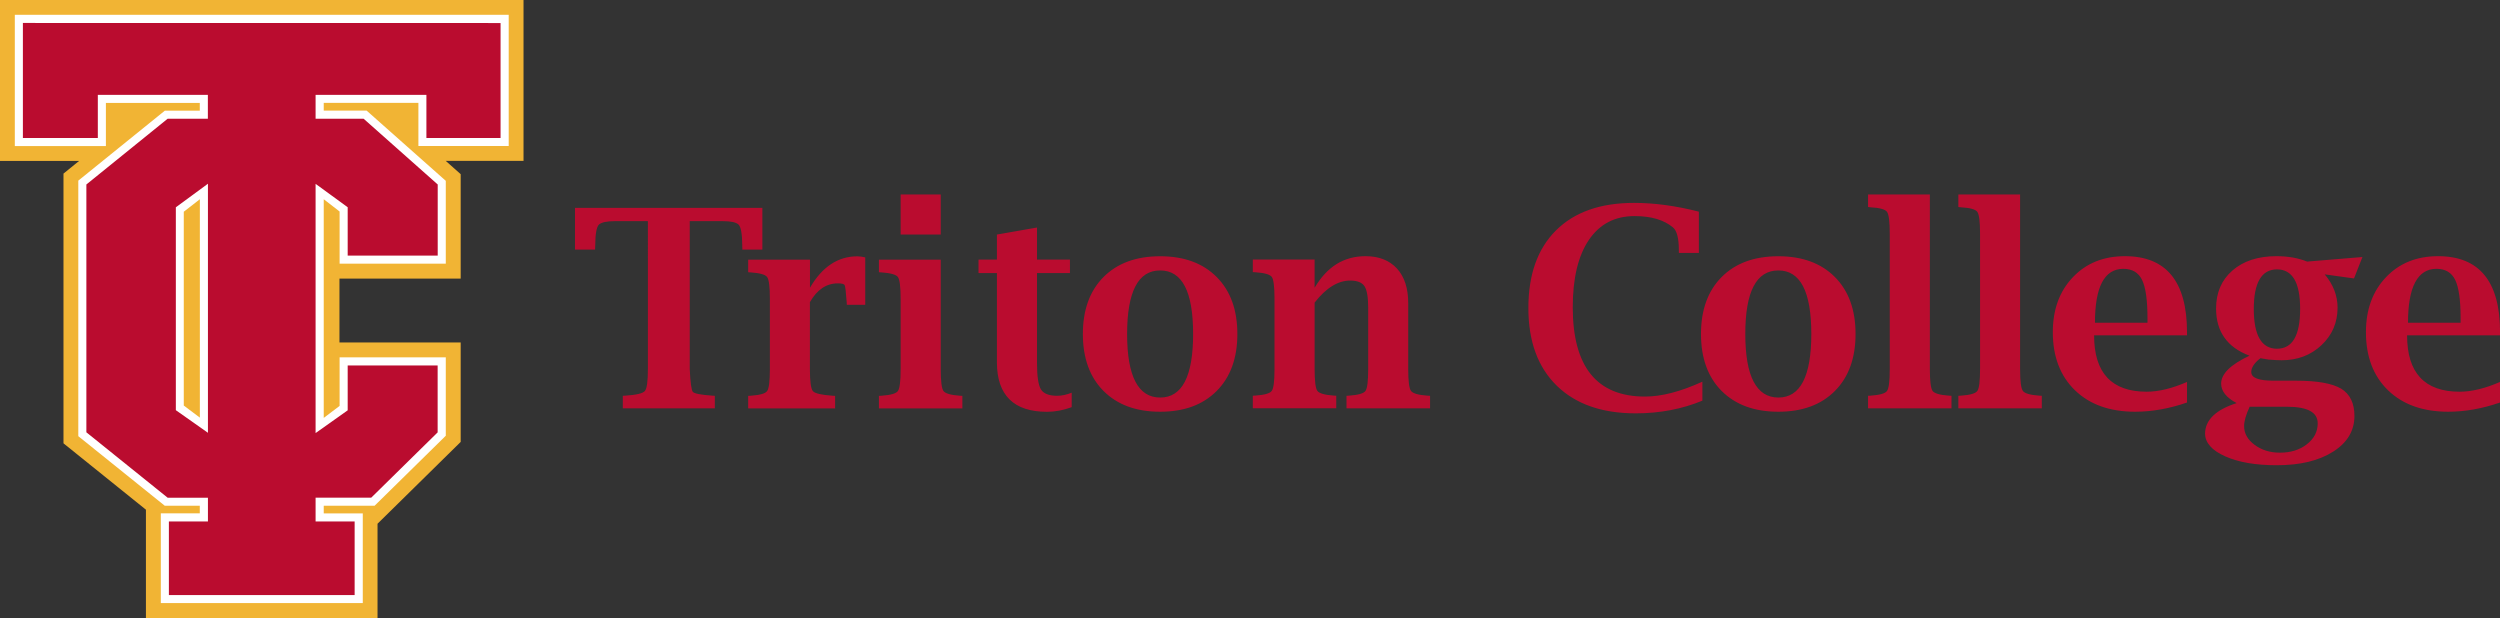
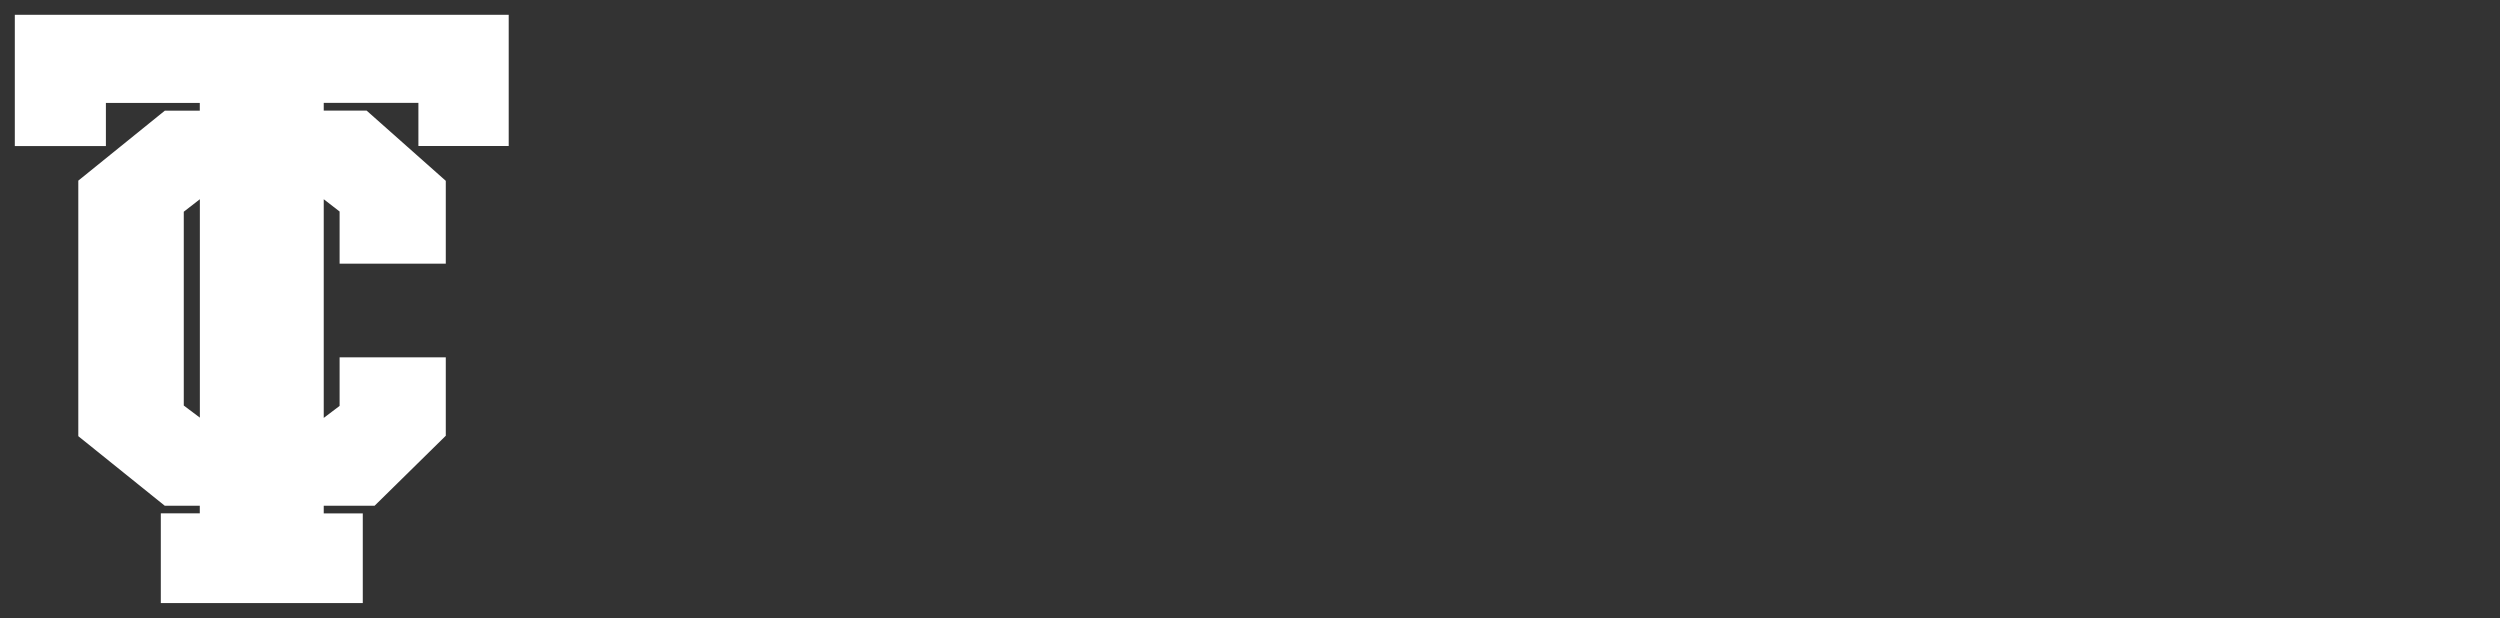
<svg xmlns="http://www.w3.org/2000/svg" id="svg-logo" viewBox="0 0 356 88">
  <rect x="0" y="0" width="356" height="88" fill="#333333" stroke="none" />
-   <path d="M92.25 31.49H87.6c-1.2 0-1.96.17-2.31.49-.34.33-.52 1.33-.53 3.02l-.02.54h-2.86V29.6h26.68v5.94h-2.85l-.01-.54c-.01-1.68-.19-2.69-.53-3.02-.34-.33-1.11-.49-2.3-.49h-4.65v21.07c.09 1.92.24 3 .44 3.24.2.24 1.13.43 2.78.54l.35.02v1.79h-13.1v-1.79l.35-.02c1.57-.1 2.5-.32 2.79-.66.29-.34.43-1.37.43-3.1V31.49zm23.08 11.54v9.53c0 1.75.14 2.79.42 3.13.28.33 1.21.55 2.8.66l.37.02v1.79h-12.38v-1.79l.37-.02c1.3-.09 2.08-.31 2.33-.67.26-.35.39-1.39.39-3.12v-9.99c0-1.72-.13-2.76-.39-3.12-.26-.35-1.03-.57-2.33-.66l-.37-.02v-1.79h8.8v3.99c1.74-2.98 3.99-4.47 6.75-4.47.3 0 .67.05 1.12.15v6.75h-2.62l-.02-.35c-.1-1.43-.2-2.24-.28-2.42-.08-.19-.4-.28-.96-.28-1.65-.01-2.98.89-4 2.68zm18.63-6.06v15.59c0 1.72.13 2.76.39 3.12.26.35 1.04.58 2.33.67l.36.02v1.79h-11.88v-1.79l.37-.02c1.3-.09 2.08-.31 2.33-.67.26-.35.39-1.39.39-3.12v-9.99c0-1.72-.13-2.76-.39-3.12-.26-.35-1.03-.57-2.33-.66l-.37-.02v-1.79h8.8zm-5.71-3.57v-5.71h5.71v5.71h-5.71zm24.36 24.58c-1.2.44-2.37.66-3.51.66-2.38 0-4.16-.59-5.35-1.77-1.19-1.18-1.79-2.94-1.79-5.29v-12.7h-2.62v-1.91h2.62V33.4l5.71-1v4.57h4.69v1.91h-4.69v12.83c0 1.89.19 3.14.56 3.74.37.6 1.14.91 2.32.91.64 0 1.33-.15 2.06-.44v2.06zm12.6.65c-3.42 0-6.11-.99-8.07-2.96s-2.94-4.68-2.94-8.11c0-3.43.98-6.14 2.94-8.11 1.96-1.97 4.65-2.96 8.07-2.96 3.41 0 6.09.99 8.05 2.96 1.96 1.97 2.94 4.68 2.94 8.11 0 3.43-.98 6.14-2.94 8.11-1.96 1.97-4.64 2.96-8.05 2.96zm0-2.02c1.57 0 2.74-.76 3.52-2.27.78-1.51 1.17-3.77 1.17-6.78 0-3.02-.39-5.29-1.17-6.79-.78-1.5-1.95-2.26-3.52-2.26s-2.75.75-3.53 2.26c-.78 1.5-1.18 3.77-1.18 6.79 0 3.01.39 5.27 1.18 6.78.78 1.51 1.96 2.27 3.53 2.27zm22-15.65c.88-1.49 1.92-2.61 3.12-3.36 1.21-.75 2.59-1.12 4.13-1.12 1.9 0 3.39.59 4.47 1.76 1.07 1.18 1.6 2.82 1.6 4.92v9.39c0 1.72.13 2.76.4 3.12.26.35 1.04.58 2.34.67l.37.02v1.79h-11.9v-1.79l.35-.02c1.31-.09 2.1-.31 2.35-.67.26-.35.39-1.39.39-3.12v-8.74c0-1.51-.18-2.52-.53-3.06-.36-.53-1.03-.8-2.04-.8-.86 0-1.72.26-2.56.78-.85.52-1.68 1.31-2.5 2.36v9.45c0 1.72.13 2.76.39 3.12.26.35 1.04.58 2.33.67l.36.02v1.79H178.4v-1.79l.37-.02c1.3-.09 2.08-.31 2.33-.67.26-.35.39-1.39.39-3.12v-9.99c0-1.72-.13-2.76-.39-3.12-.26-.35-1.04-.57-2.33-.66l-.37-.02v-1.79h8.8v4zm55.22 16.09c-2.93 1.21-6.1 1.81-9.51 1.81-4.81 0-8.56-1.32-11.25-3.95-2.69-2.64-4.03-6.32-4.03-11.05 0-4.76 1.31-8.44 3.93-11.05 2.62-2.61 6.33-3.92 11.11-3.92 2.91 0 5.99.42 9.24 1.25v5.88h-2.85v-.37c0-1.71-.28-2.8-.83-3.26-1.29-1.08-3.11-1.62-5.47-1.62-2.81 0-4.97 1.13-6.51 3.39-1.53 2.26-2.3 5.46-2.3 9.6 0 4.23.86 7.41 2.57 9.53 1.72 2.12 4.28 3.18 7.71 3.18 2.37 0 5.09-.71 8.18-2.12v2.7zm10.81 1.58c-3.42 0-6.11-.99-8.08-2.96-1.96-1.97-2.94-4.68-2.94-8.11 0-3.43.98-6.14 2.94-8.11 1.96-1.97 4.65-2.96 8.08-2.96 3.41 0 6.09.99 8.05 2.96 1.96 1.97 2.94 4.68 2.94 8.11 0 3.43-.98 6.14-2.94 8.11-1.95 1.97-4.64 2.96-8.05 2.96zm0-2.02c1.57 0 2.74-.76 3.52-2.27.78-1.51 1.17-3.77 1.17-6.78 0-3.02-.39-5.29-1.17-6.79-.78-1.5-1.95-2.26-3.52-2.26s-2.75.75-3.53 2.26c-.79 1.5-1.18 3.77-1.18 6.79 0 3.01.39 5.27 1.18 6.78.79 1.51 1.96 2.27 3.53 2.27zm21.57-28.92v24.86c0 1.72.13 2.76.39 3.12.26.35 1.04.58 2.33.67l.36.02v1.79h-11.88v-1.79l.37-.02c1.3-.09 2.08-.31 2.33-.67.26-.35.39-1.39.39-3.12V33.28c0-1.71-.13-2.75-.39-3.11-.26-.36-1.03-.58-2.33-.65l-.37-.04v-1.79h8.8zm12.85 0v24.86c0 1.72.13 2.76.4 3.12.26.35 1.04.58 2.33.67l.36.02v1.79h-11.88v-1.79l.37-.02c1.3-.09 2.07-.31 2.33-.67.26-.35.39-1.39.39-3.12V33.28c0-1.71-.13-2.75-.39-3.11-.26-.36-1.03-.58-2.33-.65l-.37-.04v-1.79h8.79zm23.76 29.63c-2.52.87-4.98 1.31-7.37 1.31-3.61 0-6.47-1.02-8.57-3.05-2.1-2.03-3.16-4.79-3.16-8.28 0-3.22.95-5.82 2.85-7.82 1.9-2 4.37-3 7.42-3 5.89 0 8.84 3.61 8.84 10.84v.43H298.2c0 2.68.62 4.68 1.87 6.02 1.25 1.34 3.12 2.01 5.61 2.01 1.7 0 3.61-.46 5.75-1.39v2.93zm-13.1-11.36h7.48v-.68c0-2.56-.26-4.37-.77-5.42-.51-1.05-1.4-1.58-2.67-1.58-1.34 0-2.35.64-3.03 1.92-.67 1.28-1.01 3.2-1.01 5.76zM318.5 57.4c-1.47-.77-2.21-1.7-2.21-2.78 0-.69.34-1.37 1.01-2.03.67-.66 1.69-1.31 3.03-1.94-1.59-.59-2.78-1.45-3.57-2.57-.8-1.12-1.19-2.5-1.19-4.15 0-2.26.78-4.07 2.34-5.42 1.56-1.35 3.65-2.03 6.25-2.03.82 0 1.6.07 2.32.19.73.13 1.41.32 2.05.58l7.88-.65-1.2 3.05-4.17-.58c1.22 1.45 1.83 3.04 1.83 4.75 0 2.12-.77 3.9-2.29 5.33-1.53 1.44-3.42 2.15-5.68 2.15-.46 0-1.09-.03-1.89-.1l-1.12-.19c-.44.33-.76.66-.98.99-.22.33-.33.66-.33.99 0 .81 1.05 1.22 3.14 1.22h3.24c3.01 0 5.14.38 6.42 1.14 1.26.77 1.89 2.06 1.89 3.88 0 2.11-1.01 3.81-3.04 5.09-2.03 1.29-4.7 1.93-8.04 1.93-2.98 0-5.43-.42-7.33-1.27-1.9-.85-2.86-1.94-2.86-3.26.04-1.93 1.53-3.37 4.5-4.32zm1.85.52c-.53 1.15-.79 2.06-.79 2.76 0 1.04.5 1.93 1.5 2.67s2.2 1.11 3.61 1.11c1.53 0 2.81-.4 3.83-1.2 1.03-.8 1.54-1.79 1.54-2.97 0-.8-.36-1.39-1.09-1.78-.73-.39-1.82-.59-3.27-.59h-5.33zm.59-13.91c0 1.88.28 3.29.83 4.23.55.95 1.38 1.42 2.47 1.42 1.1 0 1.93-.47 2.48-1.42s.82-2.36.82-4.23c0-1.89-.27-3.31-.82-4.24-.55-.94-1.37-1.41-2.48-1.41-1.09 0-1.92.47-2.47 1.41-.55.93-.83 2.35-.83 4.24zM356 57.32c-2.52.87-4.98 1.31-7.37 1.31-3.61 0-6.47-1.02-8.57-3.05-2.1-2.03-3.15-4.79-3.15-8.28 0-3.22.95-5.82 2.85-7.82 1.9-2 4.37-3 7.42-3 5.89 0 8.83 3.61 8.83 10.84v.43h-13.24c0 2.68.62 4.68 1.87 6.02 1.25 1.34 3.12 2.01 5.61 2.01 1.7 0 3.61-.46 5.75-1.39v2.93zm-13.1-11.36h7.49v-.68c0-2.56-.26-4.37-.77-5.42-.51-1.05-1.4-1.58-2.67-1.58-1.34 0-2.35.64-3.03 1.92-.68 1.28-1.02 3.2-1.02 5.76z" fill="#ba0c2f" />
-   <path d="M74.55 0H0v22.92h11.26l-2.22 1.8v38.41l11.74 9.45V88h32.98V74.58L65.6 62.93V48.77H48.34v-9.1H65.6V24.8l-2.13-1.89h11.08V0z" fill="#f1b434" />
  <path d="M72.44 20.81V2.11H2.11V20.8h12.97v-6.14h13.37v1.1h-4.98l-12.28 9.93-.04.03v36.39L23.44 72l.03.02h4.98v1.08H22.9v12.78h28.76V73.11H46.1v-1.09h7.24l10.11-9.94.03-.03V50.88H48.36v6.92l-2.26 1.71V28.37l2.26 1.75v7.43h15.12v-11.8l-11.24-9.97-.03-.03H46.1v-1.1h13.48v6.14h12.86zm-43.98 7.56v31.1l-2.29-1.72v-27.6l2.29-1.78z" fill="#fff" />
-   <path d="M3.26 3.27v16.38h10.67v-6.14H29.6v3.4h-5.73L12.3 26.27v35.29l11.58 9.32h5.73v3.38h-5.56v10.48H50.5V74.26h-5.56v-3.39h7.92l9.46-9.3v-9.53H49.51v6.39l-4.57 3.24V26.18l4.57 3.33v6.89h12.82V26.27l-10.55-9.36h-6.84v-3.4h15.78v6.14h10.56V3.28L3.26 3.27zm26.35 58.36l-4.57-3.22V29.52l4.57-3.36v35.47z" fill="#ba0c2f" />
</svg>